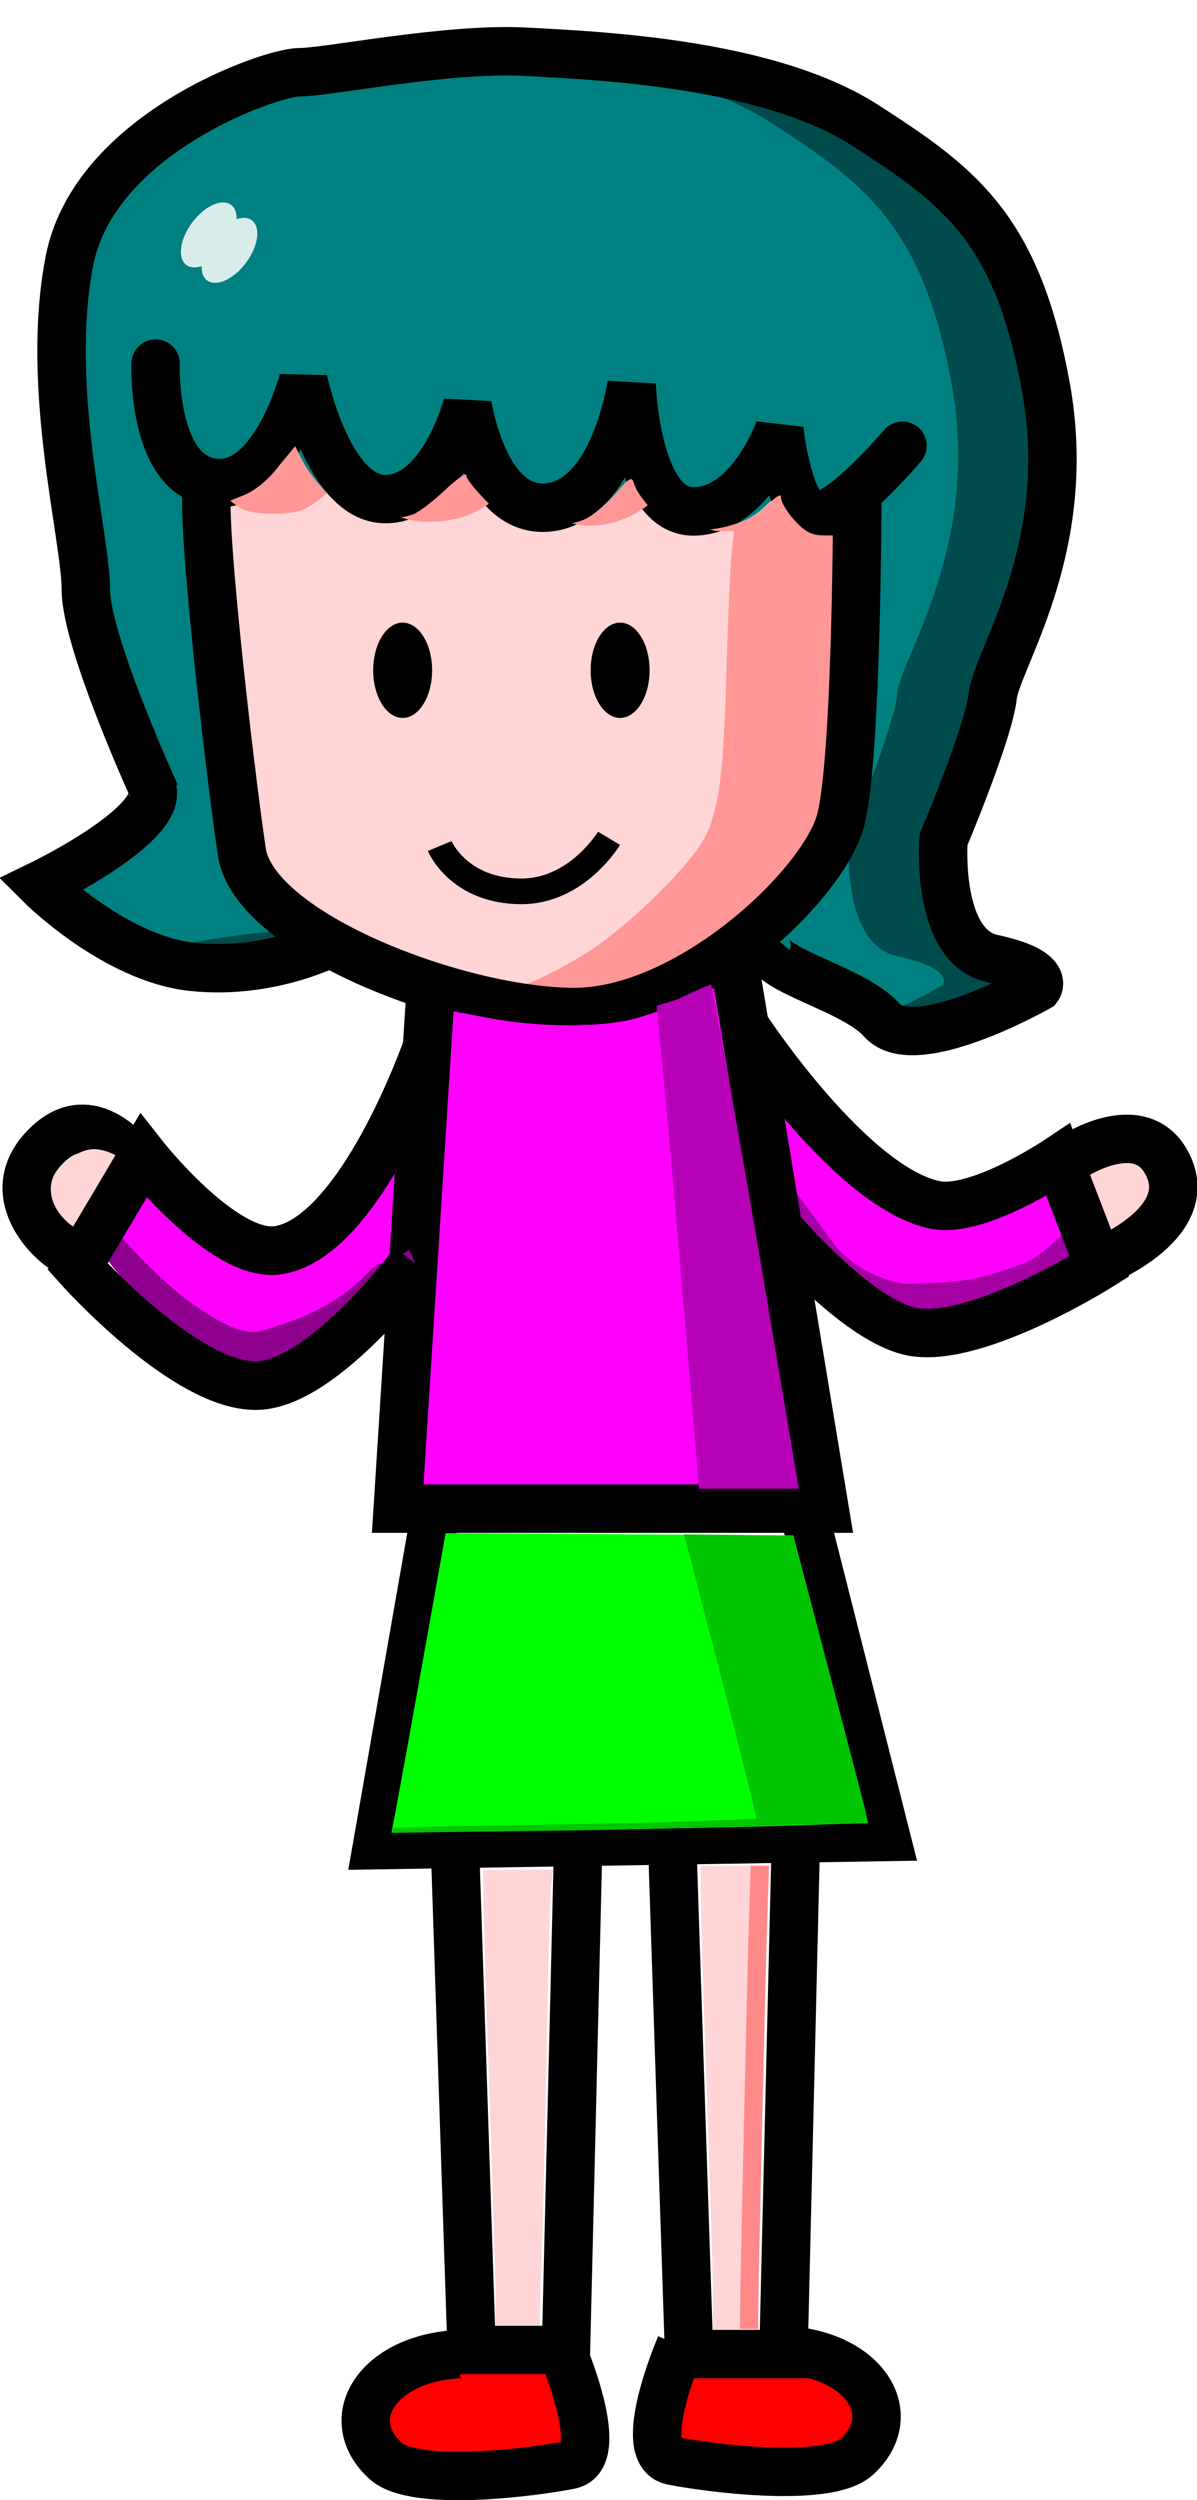
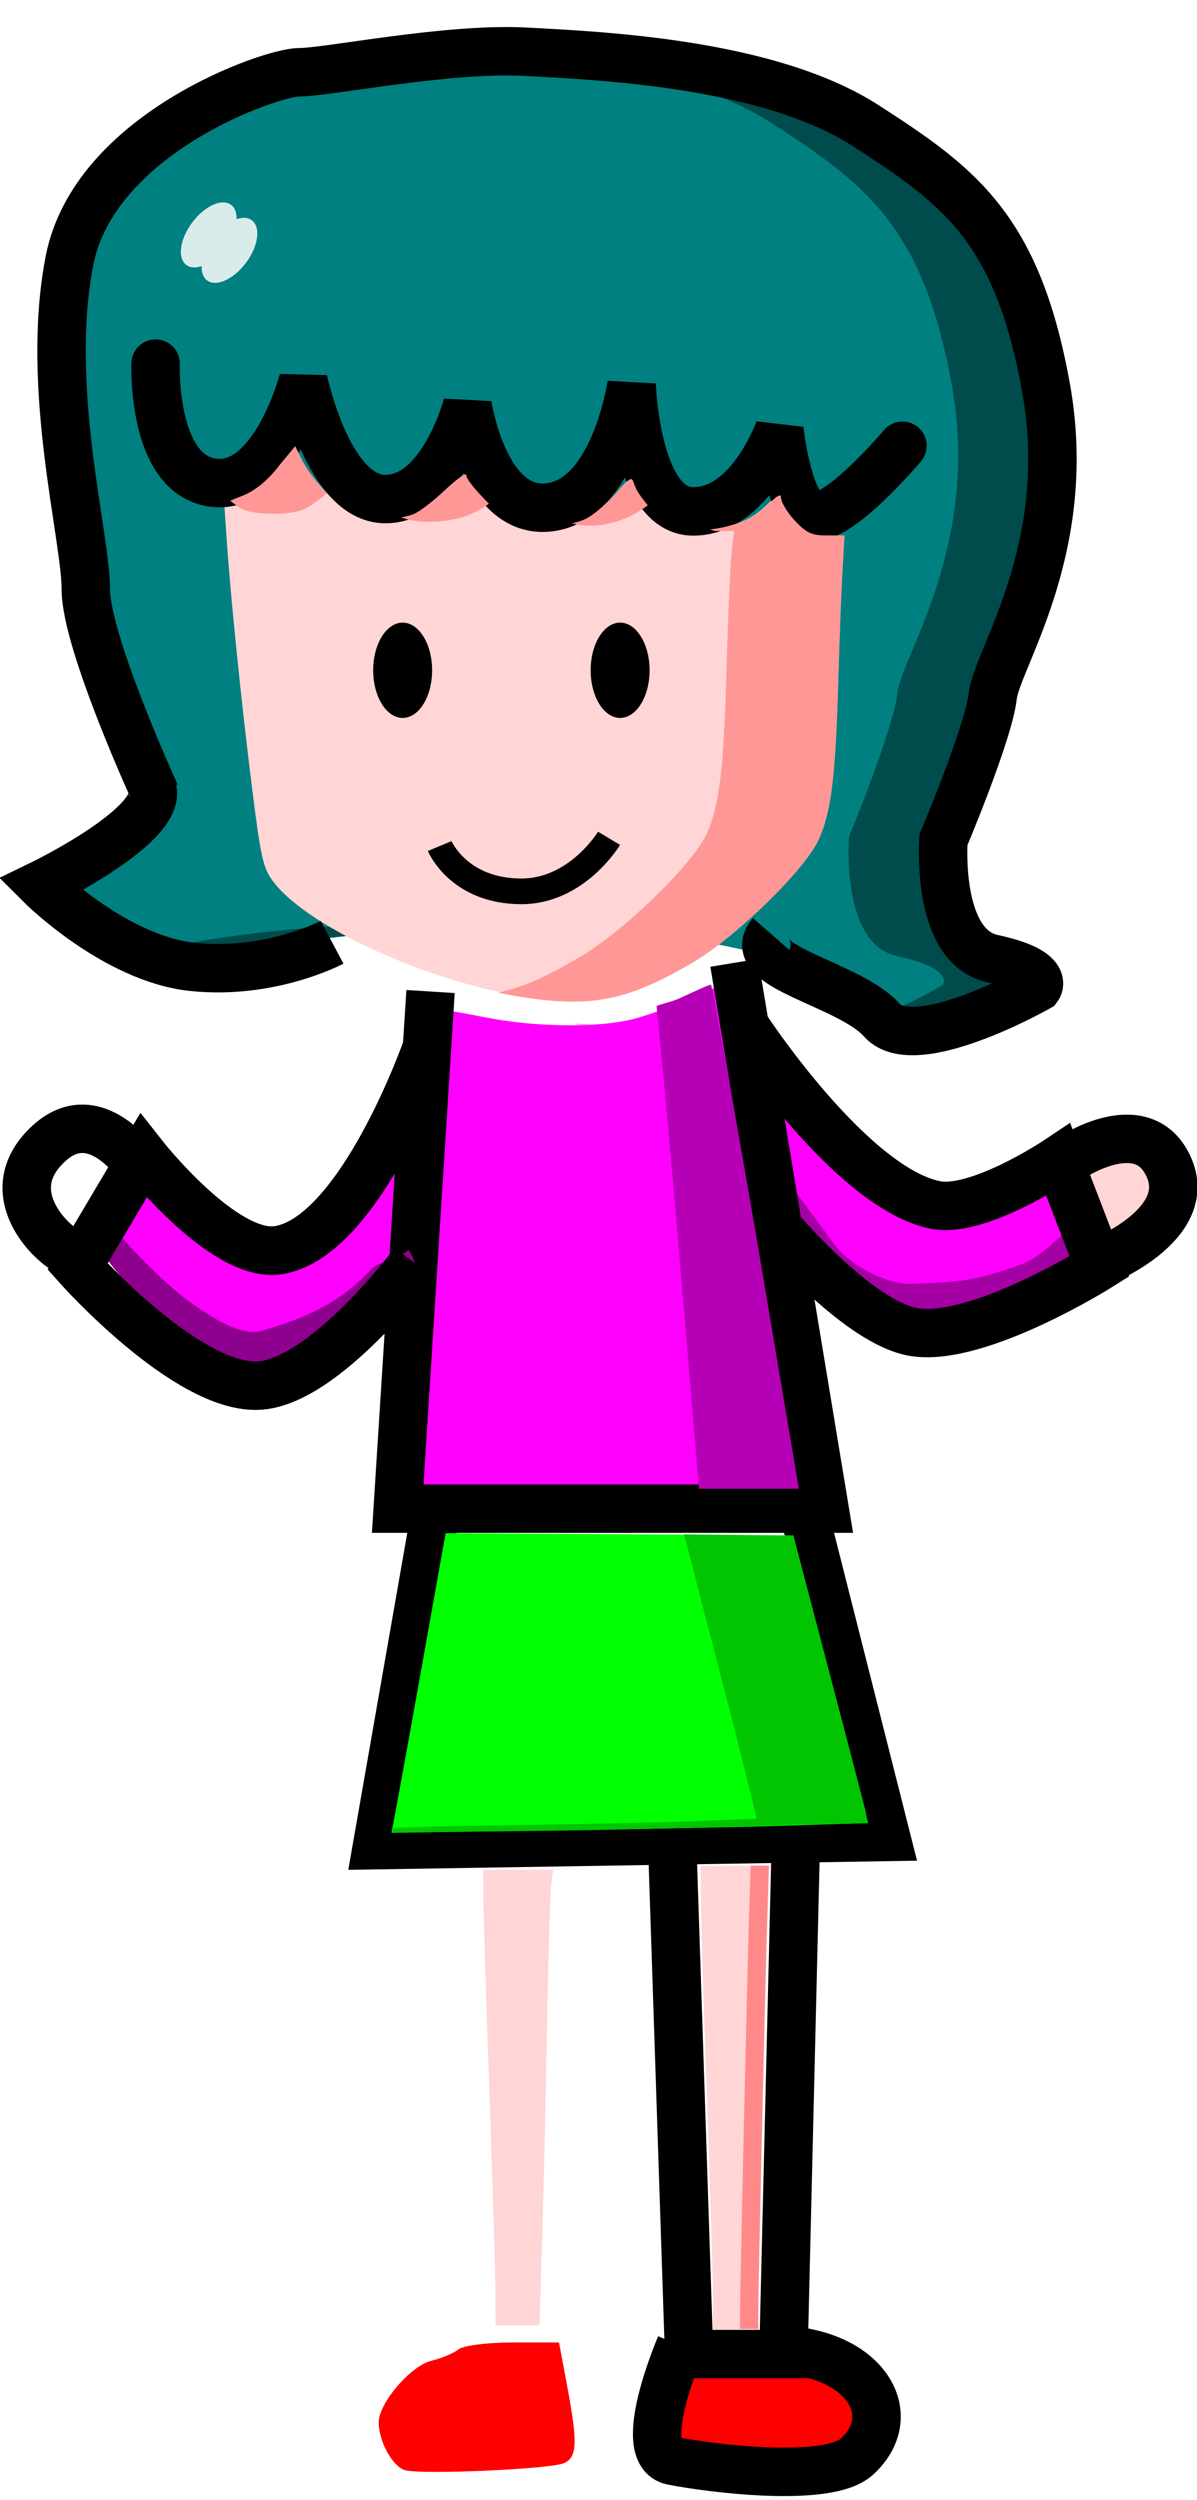
<svg xmlns="http://www.w3.org/2000/svg" xmlns:ns1="http://www.inkscape.org/namespaces/inkscape" xmlns:ns2="http://sodipodi.sourceforge.net/DTD/sodipodi-0.dtd" id="svg3132" version="1.1" ns1:version="0.48.5 r10040" width="151.777" height="316.975" ns2:docname="girl.svg">
  <defs id="defs3136">
    <filter ns1:collect="always" id="filter4018" x="-0.438" width="1.877" y="-0.196" height="1.392" color-interpolation-filters="sRGB">
      <feGaussianBlur ns1:collect="always" stdDeviation="0.85" id="feGaussianBlur4020" />
    </filter>
    <filter ns1:collect="always" id="filter4032" color-interpolation-filters="sRGB">
      <feGaussianBlur ns1:collect="always" stdDeviation="0.438" id="feGaussianBlur4034" />
    </filter>
    <filter ns1:collect="always" id="filter4045" x="-0.152" width="1.304" y="-0.168" height="1.336" color-interpolation-filters="sRGB">
      <feGaussianBlur ns1:collect="always" stdDeviation="0.804" id="feGaussianBlur4047" />
    </filter>
    <filter ns1:collect="always" id="filter4082" x="-0.161" width="1.323" y="-0.257" height="1.515" color-interpolation-filters="sRGB">
      <feGaussianBlur ns1:collect="always" stdDeviation="0.66" id="feGaussianBlur4084" />
    </filter>
    <filter ns1:collect="always" id="filter4095" x="-0.196" width="1.393" y="-0.437" height="1.873" color-interpolation-filters="sRGB">
      <feGaussianBlur ns1:collect="always" stdDeviation="0.525" id="feGaussianBlur4097" />
    </filter>
    <filter ns1:collect="always" id="filter4108" x="-0.072" width="1.144" y="-0.11" height="1.221" color-interpolation-filters="sRGB">
      <feGaussianBlur ns1:collect="always" stdDeviation="0.192" id="feGaussianBlur4110" />
    </filter>
    <filter ns1:collect="always" id="filter4121" x="-0.869" width="2.738" y="-0.054" height="1.108" color-interpolation-filters="sRGB">
      <feGaussianBlur ns1:collect="always" stdDeviation="0.215" id="feGaussianBlur4123" />
    </filter>
  </defs>
  <ns2:namedview pagecolor="#ffffff" bordercolor="#666666" borderopacity="1" objecttolerance="10" gridtolerance="10" guidetolerance="10" ns1:pageopacity="0" ns1:pageshadow="2" ns1:window-width="1795" ns1:window-height="1112" id="namedview3134" showgrid="false" ns1:zoom="3" ns1:cx="144.01437" ns1:cy="151.70633" ns1:window-x="427" ns1:window-y="1" ns1:window-maximized="0" ns1:current-layer="layer1" fit-margin-top="0" fit-margin-left="0" fit-margin-right="0" fit-margin-bottom="0" />
  <g ns1:groupmode="layer" id="layer2" ns1:label="Layer#1" transform="translate(-24.839,248.858)" />
  <g ns1:groupmode="layer" id="layer1" ns1:label="Layer" transform="translate(-24.839,248.858)">
    <path style="fill:#ffaaaa;fill-opacity:1;stroke:none" d="" id="path3994" ns1:connector-curvature="0" />
    <g id="g4125" transform="matrix(6.14,0,0,6.14,-129.224,-350.01)">
      <path ns1:connector-curvature="0" id="path3988" d="m 47.586,41.39 c -0.213,-0.438 -0.387,-0.846 -0.387,-0.905 0,-0.165 1.381,-0.454 1.705,-0.357 0.315,0.095 0.582,0.585 0.501,0.921 -0.06,0.252 -0.711,0.832 -1.135,1.013 -0.242,0.103 -0.367,-0.02 -0.683,-0.672 z" style="fill:#ffd5d5;fill-opacity:1;stroke:none" />
      <path ns2:nodetypes="sscsssccss" ns1:connector-curvature="0" id="path3992" d="m 43.855,43.953 c -0.456,0.018 -1.235,-0.338 -1.601,-0.823 L 41.454,42.071 41.217,40.568 c -0.173,-1.099 0.085,-1.371 0.763,-0.7 1.557,1.541 3.477,1.591 4.987,0.826 0.238,-0.121 1.132,1.489 0.217,0.69 0.077,0.085 0.328,1.002 0.294,1.032 -0.108,0.094 -0.877,0.961 -1.36,1.135 -0.97,0.348 -1.23,0.36 -2.264,0.402 z" style="fill:#ff00ff;fill-opacity:1;stroke:none" />
      <path ns1:connector-curvature="0" id="path4099" d="m 41.261,39.455 c -0.039,0.178 -0.027,0.442 0.031,0.812 l 0.25,1.5 0.781,1.062 c 0.366,0.485 1.137,0.831 1.594,0.812 1.034,-0.042 1.311,-0.027 2.281,-0.375 0.483,-0.173 1.236,-1.062 1.344,-1.156 0.018,-0.016 -0.05,-0.27 -0.125,-0.531 -0.221,0.226 -0.793,0.847 -1.219,1 -0.97,0.348 -1.247,0.365 -2.281,0.406 -0.456,0.018 -1.228,-0.328 -1.594,-0.812 l -0.781,-1.062 -0.25,-1.5 c -0.01,-0.066 -0.024,-0.096 -0.031,-0.156 z m 6.094,1.188 c 0.082,0.227 0.129,0.488 0.156,0.656 0.291,0.152 0.082,-0.343 -0.156,-0.656 z" style="fill:#a400a4;fill-opacity:1;stroke:none;filter:url(#filter4108)" />
      <path style="fill:#008080;stroke:none" d="m 28.305,32.881 c 0,0 -1.441,-3.136 -1.441,-4.237 0,-1.102 -0.847,-4.153 -0.339,-6.78 0.508,-2.627 4.153,-3.898 4.746,-3.898 0.593,0 3.051,-0.508 4.661,-0.424 1.61,0.085 5.041,0.241 7.034,1.525 1.944,1.253 3.136,2.119 3.729,5.424 0.593,3.305 -1.017,5.593 -1.102,6.356 -0.085,0.763 -1.017,2.966 -1.017,2.966 0,0 -0.169,2.203 1.017,2.458 1.186,0.254 0.932,0.593 0.932,0.593 0,0 -2.504,1.479 -3.136,0.678 -1.838,-2.332 -10.263,-2.298 -14.152,-1.188 -1.912,0.545 -3.355,-1.363 -3.305,-1.778" id="path3975" ns1:connector-curvature="0" ns2:nodetypes="cssssssscscssc" />
      <path ns1:connector-curvature="0" id="path4022" d="M 35.938,17.531 C 35.619,17.515 35.239,17.541 34.875,17.562 36.646,17.673 39.309,17.91 41,19 c 1.944,1.253 3.157,2.132 3.75,5.438 0.593,3.305 -1.04,5.581 -1.125,6.344 -0.085,0.763 -1,2.969 -1,2.969 0,0 -0.186,2.215 1,2.469 1.186,0.254 0.938,0.594 0.938,0.594 0,0 -0.589,0.356 -1.281,0.625 0.029,0.033 0.067,0.06 0.094,0.094 0.632,0.801 3.156,-0.656 3.156,-0.656 0,0 0.249,-0.34 -0.938,-0.594 -1.186,-0.254 -1.031,-2.469 -1.031,-2.469 0,0 0.947,-2.206 1.031,-2.969 C 45.678,30.081 47.281,27.805 46.688,24.5 46.094,21.195 44.913,20.316 42.969,19.062 40.976,17.778 37.548,17.616 35.938,17.531 z M 32.969,35.562 c -2.013,0.043 -3.935,0.315 -5.375,0.688 0.481,0.196 1.048,0.267 1.656,0.094 1.599,-0.456 3.953,-0.716 6.312,-0.719 -0.846,-0.058 -1.726,-0.081 -2.594,-0.062 z" style="fill:#004b4b;fill-opacity:1;stroke:none;filter:url(#filter4032)" />
      <path ns1:connector-curvature="0" id="path3984" d="M 36.348,37.114 C 34.287,36.901 31.499,35.692 30.734,34.678 30.525,34.4 30.479,34.197 30.297,32.75 30.077,30.992 29.855,28.822 29.774,27.629 l -0.051,-0.754 0.425,-0.197 c 0.273,-0.127 0.532,-0.342 0.725,-0.602 l 0.299,-0.404 0.161,0.318 c 0.2,0.395 0.787,0.997 1.082,1.111 0.287,0.11 0.925,0.109 1.215,-0.002 0.125,-0.048 0.423,-0.273 0.663,-0.5 0.24,-0.227 0.436,-0.367 0.436,-0.312 0,0.151 0.61,0.804 0.887,0.949 0.356,0.186 1.156,0.162 1.561,-0.047 0.186,-0.096 0.476,-0.338 0.646,-0.539 0.284,-0.335 0.313,-0.35 0.366,-0.18 0.084,0.269 0.467,0.702 0.753,0.852 0.556,0.291 1.453,0.1 1.988,-0.424 0.208,-0.204 0.285,-0.24 0.285,-0.135 0,0.079 0.133,0.287 0.295,0.461 0.246,0.264 0.356,0.317 0.658,0.317 l 0.363,0 -0.042,0.599 c -0.023,0.329 -0.064,1.377 -0.09,2.328 -0.056,2.023 -0.147,2.77 -0.409,3.348 -0.281,0.62 -1.694,2.001 -2.588,2.53 -1.193,0.705 -1.912,0.887 -3.052,0.769 l 0,0 z" style="fill:#ffd5d5;fill-opacity:1;stroke:none" />
      <path ns2:nodetypes="cscscscscsc" ns1:connector-curvature="0" id="path3912" d="m 28.305,23.983 c 0,0 -0.085,2.288 1.186,2.458 1.271,0.169 1.864,-2.119 1.864,-2.119 0,0 0.508,2.458 1.695,2.458 1.186,0 1.695,-1.949 1.695,-1.949 0,0 0.339,2.288 1.695,2.119 1.356,-0.169 1.695,-2.542 1.695,-2.542 0,0 0.085,2.627 1.271,2.627 1.186,0 1.78,-1.695 1.78,-1.695 0,0 0.169,1.61 0.678,1.78 0.508,0.169 1.864,-1.441 1.864,-1.441" style="fill:none;stroke:#000000;stroke-width:1px;stroke-linecap:round;stroke-linejoin:miter;stroke-opacity:1" />
      <path ns1:connector-curvature="0" id="path4036" d="m 31.188,25.688 -0.312,0.375 c -0.192,0.26 -0.446,0.498 -0.719,0.625 l -0.312,0.125 c 0.1,0.079 0.207,0.159 0.281,0.188 0.287,0.11 0.929,0.112 1.219,0 0.097,-0.037 0.303,-0.176 0.5,-0.344 C 31.635,26.442 31.444,26.197 31.344,26 L 31.188,25.688 z m 3.531,0.594 c 0,-0.055 -0.198,0.086 -0.438,0.312 -0.24,0.227 -0.531,0.452 -0.656,0.5 -0.065,0.025 -0.158,0.049 -0.25,0.062 0.377,0.158 1.114,0.105 1.5,-0.094 0.083,-0.043 0.208,-0.103 0.312,-0.188 -0.236,-0.234 -0.469,-0.503 -0.469,-0.594 z m 3.375,0.094 c -0.049,0.024 -0.139,0.114 -0.281,0.281 -0.17,0.2 -0.439,0.435 -0.625,0.531 -0.076,0.039 -0.183,0.068 -0.281,0.094 0.493,0.129 1.101,-0.015 1.562,-0.375 -0.129,-0.151 -0.242,-0.312 -0.281,-0.438 -0.027,-0.085 -0.044,-0.118 -0.094,-0.094 z m 3.062,0.344 c -0.045,0.021 -0.115,0.086 -0.219,0.188 -0.314,0.308 -0.766,0.452 -1.188,0.5 0.045,0.005 0.069,0.031 0.125,0.031 l 0.375,0 -0.062,0.594 c -0.023,0.329 -0.067,1.361 -0.094,2.312 -0.056,2.023 -0.145,2.766 -0.406,3.344 -0.281,0.62 -1.7,2.003 -2.594,2.531 -0.675,0.399 -1.185,0.646 -1.719,0.75 0.329,0.072 0.662,0.125 0.969,0.156 1.14,0.117 1.869,-0.076 3.062,-0.781 C 40.3,35.815 41.719,34.432 42,33.812 42.262,33.235 42.35,32.492 42.406,30.469 42.433,29.518 42.477,28.454 42.5,28.125 l 0.031,-0.594 -0.375,0 c -0.302,0 -0.41,-0.049 -0.656,-0.312 -0.162,-0.174 -0.281,-0.389 -0.281,-0.469 0,-0.053 -0.017,-0.053 -0.062,-0.031 z" style="fill:#ff9797;fill-opacity:1;stroke:none;filter:url(#filter4045)" />
-       <path ns1:connector-curvature="0" id="path3914" d="m 42.797,26.525 c 0,0 0,5.508 -0.339,6.864 -0.339,1.356 -3.136,3.983 -5.508,3.983 -2.373,0 -6.61,-1.61 -6.864,-3.305 -0.254,-1.695 -0.932,-7.542 -0.678,-7.627" style="fill:none;stroke:#000000;stroke-width:1px;stroke-linecap:butt;stroke-linejoin:miter;stroke-opacity:1" />
      <path ns1:connector-curvature="0" id="path3920" d="m 31.949,35.932 c 0,0 -1.271,0.678 -2.881,0.508 -1.61,-0.169 -3.136,-1.695 -3.136,-1.695 0,0 2.627,-1.271 2.288,-2.034" style="fill:none;stroke:#000000;stroke-width:1px;stroke-linecap:butt;stroke-linejoin:miter;stroke-opacity:1" />
      <path ns1:connector-curvature="0" id="path3990" d="m 33.631,47.138 c -5.39e-4,-0.197 0.653,-9.788 0.668,-9.799 0.01,-0.008 0.388,0.059 0.84,0.148 1.016,0.2 2.294,0.213 3.019,0.033 0.299,-0.075 0.832,-0.269 1.184,-0.431 0.351,-0.162 0.653,-0.282 0.669,-0.267 0.017,0.016 0.43,2.358 0.92,5.206 l 0.89,5.177 -4.094,0 c -2.252,0 -4.094,-0.03 -4.094,-0.066 z" style="fill:#ff00ff;fill-opacity:1;stroke:none" />
      <path ns2:nodetypes="csccscc" ns1:connector-curvature="0" id="path3926" d="m 40.508,37.712 c 0,0 2.155,3.29 3.898,3.644 0.885,0.179 2.542,-0.932 2.542,-0.932 l 0.847,2.203 c 0,0 -2.48,1.559 -3.814,1.356 -1.117,-0.17 -2.712,-2.034 -2.712,-2.034 l 0,0" style="fill:none;stroke:#000000;stroke-width:1px;stroke-linecap:butt;stroke-linejoin:miter;stroke-opacity:1" />
      <path ns2:nodetypes="cssscsscccscccc" ns1:connector-curvature="0" id="path3996" d="m 29.864,44.677 c -0.237,-0.093 -0.667,-0.352 -0.957,-0.576 -0.576,-0.444 -1.631,-1.545 -1.631,-1.701 0,-0.054 0.163,-0.416 0.362,-0.804 l 0.362,-0.706 0.615,0.659 c 1.599,1.716 2.939,1.576 4.206,-0.441 0.215,-0.342 0.397,-0.612 0.406,-0.6 0.008,0.012 0.275,0.4 0.251,0.863 l 0.068,0.897 c 0.569,0.949 -0.555,0.971 -0.799,1.243 -0.774,0.86 -1.725,1.093 -2.178,1.244 -0.197,0.065 -0.394,0.043 -0.704,-0.079 l 0,0 z" style="fill:#ff00ff;fill-opacity:1;stroke:none" />
      <path ns1:connector-curvature="0" id="path3922" d="m 33.983,36.949 -0.678,10.678 8.814,0 -1.864,-11.271" style="fill:none;stroke:#000000;stroke-width:1px;stroke-linecap:butt;stroke-linejoin:miter;stroke-opacity:1" />
      <path ns2:nodetypes="csccsc" ns1:connector-curvature="0" id="path3924" d="m 33.898,38.136 c 0,0 -1.356,3.872 -3.051,4.153 -1.121,0.186 -2.797,-1.949 -2.797,-1.949 l -1.356,2.288 c 0,0 2.242,2.521 3.729,2.458 1.366,-0.058 3.22,-2.542 3.22,-2.542" style="fill:none;stroke:#000000;stroke-width:1px;stroke-linecap:butt;stroke-linejoin:miter;stroke-opacity:1" />
      <path ns1:connector-curvature="0" id="path4090" d="m 27.5,41.906 c -0.095,0.202 -0.219,0.467 -0.219,0.5 0,0.157 1.049,1.243 1.625,1.688 0.29,0.223 0.732,0.5 0.969,0.594 0.309,0.122 0.491,0.128 0.688,0.062 0.453,-0.151 1.414,-0.39 2.188,-1.25 0.244,-0.271 1.35,-0.27 0.781,-1.219 -0.236,0.204 -0.644,0.254 -0.781,0.406 -0.774,0.86 -1.734,1.099 -2.188,1.25 -0.197,0.065 -0.378,0.059 -0.688,-0.062 -0.237,-0.093 -0.679,-0.37 -0.969,-0.594 -0.413,-0.318 -1.066,-0.971 -1.406,-1.375 z" style="fill:#8e008e;fill-opacity:1;stroke:none;filter:url(#filter4095)" />
      <path ns2:nodetypes="csc" ns1:connector-curvature="0" id="path3928" d="m 26.441,42.288 c -0.424,-0.254 -1.356,-1.271 -0.339,-2.203 1.017,-0.932 1.949,0.593 1.949,0.593" style="fill:none;stroke:#000000;stroke-width:1px;stroke-linecap:butt;stroke-linejoin:miter;stroke-opacity:1" />
      <path ns2:nodetypes="csc" ns1:connector-curvature="0" id="path3930" d="m 47.288,40.339 c 0,0 1.441,-0.932 1.949,0.254 0.508,1.186 -1.441,1.949 -1.441,1.949" style="fill:none;stroke:#000000;stroke-width:1px;stroke-linecap:butt;stroke-linejoin:miter;stroke-opacity:1" />
      <path ns1:connector-curvature="0" id="path3932" d="M 34.068,47.797 32.881,54.576 43.39,54.407 41.695,47.712" style="fill:none;stroke:#000000;stroke-width:1px;stroke-linecap:butt;stroke-linejoin:miter;stroke-opacity:1" />
      <path ns1:connector-curvature="0" id="path4004" d="m 33.29,53.715 c 0.064,-0.334 0.316,-1.726 0.56,-3.094 l 0.444,-2.487 3.59,0.023 3.59,0.023 0.714,2.717 c 0.393,1.494 0.74,2.83 0.771,2.969 l 0.057,0.253 -1.593,0.052 c -0.876,0.029 -3.09,0.074 -4.92,0.101 l -3.327,0.049 0.116,-0.607 z" style="fill:#00ff00;fill-opacity:1;stroke:none" />
      <path ns1:connector-curvature="0" id="path4006" d="m 33.445,67.479 c -0.255,-0.085 -0.533,-0.599 -0.533,-0.984 0,-0.396 0.662,-1.17 1.088,-1.272 0.21,-0.05 0.462,-0.156 0.558,-0.235 0.097,-0.079 0.604,-0.143 1.127,-0.143 l 0.951,0 0.165,0.882 c 0.224,1.195 0.213,1.489 -0.063,1.61 -0.289,0.127 -2.99,0.244 -3.294,0.142 z" style="fill:#ff0000;fill-opacity:1;stroke:none" />
-       <path ns1:connector-curvature="0" id="path3934" d="M 34.492,54.746 34.831,65 l 1.949,0 0.254,-10.508" style="fill:none;stroke:#000000;stroke-width:1px;stroke-linecap:butt;stroke-linejoin:miter;stroke-opacity:1" />
      <path ns1:connector-curvature="0" id="path4008" d="m 40.053,67.533 c -0.09,-0.027 -0.395,-0.093 -0.68,-0.146 -0.597,-0.111 -0.637,-0.291 -0.343,-1.515 l 0.173,-0.721 1.44,0 c 1.299,0 1.488,0.035 1.92,0.359 0.763,0.572 0.852,1.435 0.197,1.913 -0.234,0.171 -2.238,0.252 -2.707,0.11 z" style="fill:#ff0000;fill-opacity:1;stroke:none" />
      <path style="fill:none;stroke:#000000;stroke-width:1px;stroke-linecap:butt;stroke-linejoin:miter;stroke-opacity:1" d="m 38.983,54.831 0.339,10.254 1.949,0 0.254,-10.508" id="path3936" ns1:connector-curvature="0" />
      <path transform="matrix(0.624,0,0,0.624,26.083,-0.441)" d="m 12.712,49.289 c 0,0.871 -0.436,1.577 -0.975,1.577 -0.538,0 -0.975,-0.706 -0.975,-1.577 0,-0.871 0.436,-1.577 0.975,-1.577 0.538,0 0.975,0.706 0.975,1.577 z" ns2:ry="1.5768975" ns2:rx="0.97457629" ns2:cy="49.288761" ns2:cx="11.737288" id="path3938" style="fill:#000000;fill-opacity:1;stroke:#ffffff;stroke-width:0;stroke-miterlimit:4;stroke-dasharray:none" ns2:type="arc" />
      <path ns2:type="arc" style="fill:#000000;fill-opacity:1;stroke:#ffffff;stroke-width:0;stroke-miterlimit:4;stroke-dasharray:none" id="path3940" ns2:cx="11.737288" ns2:cy="49.288761" ns2:rx="0.97457629" ns2:ry="1.5768975" d="m 12.712,49.289 c 0,0.871 -0.436,1.577 -0.975,1.577 -0.538,0 -0.975,-0.706 -0.975,-1.577 0,-0.871 0.436,-1.577 0.975,-1.577 0.538,0 0.975,0.706 0.975,1.577 z" transform="matrix(0.624,0,0,0.624,30.574,-0.441)" />
-       <path ns2:nodetypes="cssc" ns1:connector-curvature="0" id="path3961" d="m 36.695,65 c 0,0 0.958,2.215 0.169,2.373 -0.763,0.153 -3.212,0.469 -3.814,-0.085 -0.94,-0.865 -0.169,-2.119 1.525,-2.203" style="fill:none;stroke:#000000;stroke-width:1px;stroke-linecap:butt;stroke-linejoin:miter;stroke-opacity:1" />
      <path style="fill:none;stroke:#000000;stroke-width:1px;stroke-linecap:butt;stroke-linejoin:miter;stroke-opacity:1" d="m 39.143,64.915 c 0,0 -0.958,2.215 -0.169,2.373 0.763,0.153 3.212,0.469 3.814,-0.085 0.94,-0.865 0.169,-2.119 -1.525,-2.203" id="path3963" ns1:connector-curvature="0" ns2:nodetypes="cssc" />
      <path ns2:nodetypes="csc" ns1:connector-curvature="0" id="path3969" d="m 34.172,33.945 c 0,0 0.39,0.937 1.691,0.935 1.15,-0.002 1.806,-1.095 1.806,-1.095" style="fill:none;stroke:#000000;stroke-width:0.53px;stroke-linecap:butt;stroke-linejoin:miter;stroke-opacity:1" />
      <path ns2:nodetypes="cssssssscscsc" ns1:connector-curvature="0" id="path3916" d="m 28.305,32.881 c 0,0 -1.441,-3.136 -1.441,-4.237 0,-1.102 -0.847,-4.153 -0.339,-6.78 0.508,-2.627 4.153,-3.898 4.746,-3.898 0.593,0 3.051,-0.508 4.661,-0.424 1.61,0.085 5.041,0.241 7.034,1.525 1.944,1.253 3.136,2.119 3.729,5.424 0.593,3.305 -1.017,5.593 -1.102,6.356 -0.085,0.763 -1.017,2.966 -1.017,2.966 0,0 -0.169,2.203 1.017,2.458 1.186,0.254 0.932,0.593 0.932,0.593 0,0 -2.542,1.441 -3.22,0.678 -0.678,-0.763 -2.881,-1.102 -2.288,-1.78" style="fill:none;stroke:#000000;stroke-width:1px;stroke-linecap:butt;stroke-linejoin:miter;stroke-opacity:1" />
-       <path ns1:connector-curvature="0" id="path3986" d="m 26.378,41.604 c -0.34,-0.396 -0.311,-0.829 0.079,-1.145 0.376,-0.305 0.649,-0.331 1.075,-0.103 l 0.302,0.161 -0.498,0.637 c -0.274,0.351 -0.546,0.66 -0.604,0.687 -0.058,0.027 -0.217,-0.08 -0.354,-0.238 l 0,0 z" style="fill:#ffd5d5;fill-opacity:1;stroke:none" />
      <path ns1:connector-curvature="0" id="path4000" d="m 35.324,63.835 c -10e-4,-0.361 -0.058,-2.22 -0.125,-4.131 -0.068,-1.911 -0.124,-3.732 -0.125,-4.047 l -0.002,-0.572 0.721,0 0.721,0 -0.04,0.318 c -0.022,0.175 -0.061,1.519 -0.087,2.987 -0.026,1.468 -0.071,3.442 -0.101,4.386 l -0.054,1.716 -0.453,0 -0.453,0 -0.002,-0.657 z" style="fill:#ffd5d5;fill-opacity:1;stroke:none" />
      <path ns1:connector-curvature="0" id="path4002" d="m 39.816,63.919 c -10e-4,-0.361 -0.058,-2.22 -0.125,-4.131 -0.068,-1.911 -0.124,-3.77 -0.125,-4.131 L 39.563,55 l 0.709,0 0.709,0 -0.032,0.953 c -0.041,1.22 -0.2,7.787 -0.2,8.263 l 2.09e-4,0.36 -0.466,0 -0.466,0 -0.002,-0.657 z" style="fill:#ffd5d5;fill-opacity:1;stroke:none" />
      <path ns1:connector-curvature="0" id="path4010" d="m 39.776,36.81 c -0.017,-0.016 -0.305,0.119 -0.656,0.281 -0.137,0.063 -0.301,0.092 -0.469,0.156 0.037,0.36 0.216,2.172 0.438,4.781 l 0.438,5.188 2.062,0 -0.875,-5.188 c -0.489,-2.847 -0.921,-5.203 -0.938,-5.219 z m -2.844,0.812 c 0.133,0.008 0.254,0.015 0.375,0 -0.114,0.01 -0.252,-0.005 -0.375,0 z" style="fill:#b600b6;fill-opacity:1;stroke:none;filter:url(#filter4018)" />
      <g style="opacity:0.844;fill:#ffffff" transform="matrix(0.581,0.432,-0.432,0.581,40.327,1.085)" id="g4053">
        <path ns2:type="arc" style="fill:#ffffff;fill-opacity:1;stroke:none" id="path4049" ns2:cx="4.5722713" ns2:cy="31.438053" ns2:rx="0.58997053" ns2:ry="1.0693215" d="m 5.162,31.438 c 0,0.591 -0.264,1.069 -0.59,1.069 -0.326,0 -0.59,-0.479 -0.59,-1.069 0,-0.591 0.264,-1.069 0.59,-1.069 0.326,0 0.59,0.479 0.59,1.069 z" />
        <path d="m 5.162,31.438 c 0,0.591 -0.264,1.069 -0.59,1.069 -0.326,0 -0.59,-0.479 -0.59,-1.069 0,-0.591 0.264,-1.069 0.59,-1.069 0.326,0 0.59,0.479 0.59,1.069 z" ns2:ry="1.0693215" ns2:rx="0.58997053" ns2:cy="31.438053" ns2:cx="4.5722713" id="path4051" style="fill:#ffffff;fill-opacity:1;stroke:none" ns2:type="arc" transform="translate(0.737,0)" />
      </g>
      <path ns1:connector-curvature="0" id="path4069" d="m 39.219,48.156 0.688,2.656 c 0.393,1.494 0.719,2.83 0.75,2.969 l 0.062,0.25 -1.594,0.062 c -0.876,0.029 -3.076,0.067 -4.906,0.094 l -1,0.031 L 33.188,54.312 36.5,54.281 c 1.83,-0.027 4.03,-0.096 4.906,-0.125 L 43,54.125 42.969,53.875 C 42.937,53.736 42.58,52.4 42.188,50.906 l -0.719,-2.719 -2.25,-0.031 z" style="opacity:0.906;fill:#00b800;fill-opacity:1;stroke:none;filter:url(#filter4082)" />
      <path style="fill:none;stroke:#000000;stroke-width:1px;stroke-linecap:butt;stroke-linejoin:miter;stroke-opacity:1" d="m 33.898,38.136 c 0,0 -1.356,3.872 -3.051,4.153 -1.121,0.186 -2.797,-1.949 -2.797,-1.949 l -1.356,2.288 c 0,0 2.242,2.521 3.729,2.458 1.366,-0.058 3.22,-2.542 3.22,-2.542" id="path4086" ns1:connector-curvature="0" ns2:nodetypes="csccsc" />
      <path ns1:connector-curvature="0" id="path4112" d="m 40.594,55 -0.031,0.969 c -0.041,1.22 -0.188,7.774 -0.188,8.25 l 0,0.344 0.375,0 0,-0.344 c -2.75e-4,-0.476 0.146,-7.03 0.188,-8.25 L 40.969,55 l -0.375,0 z" style="fill:#ff8989;fill-opacity:1;stroke:none;filter:url(#filter4121)" />
    </g>
  </g>
</svg>